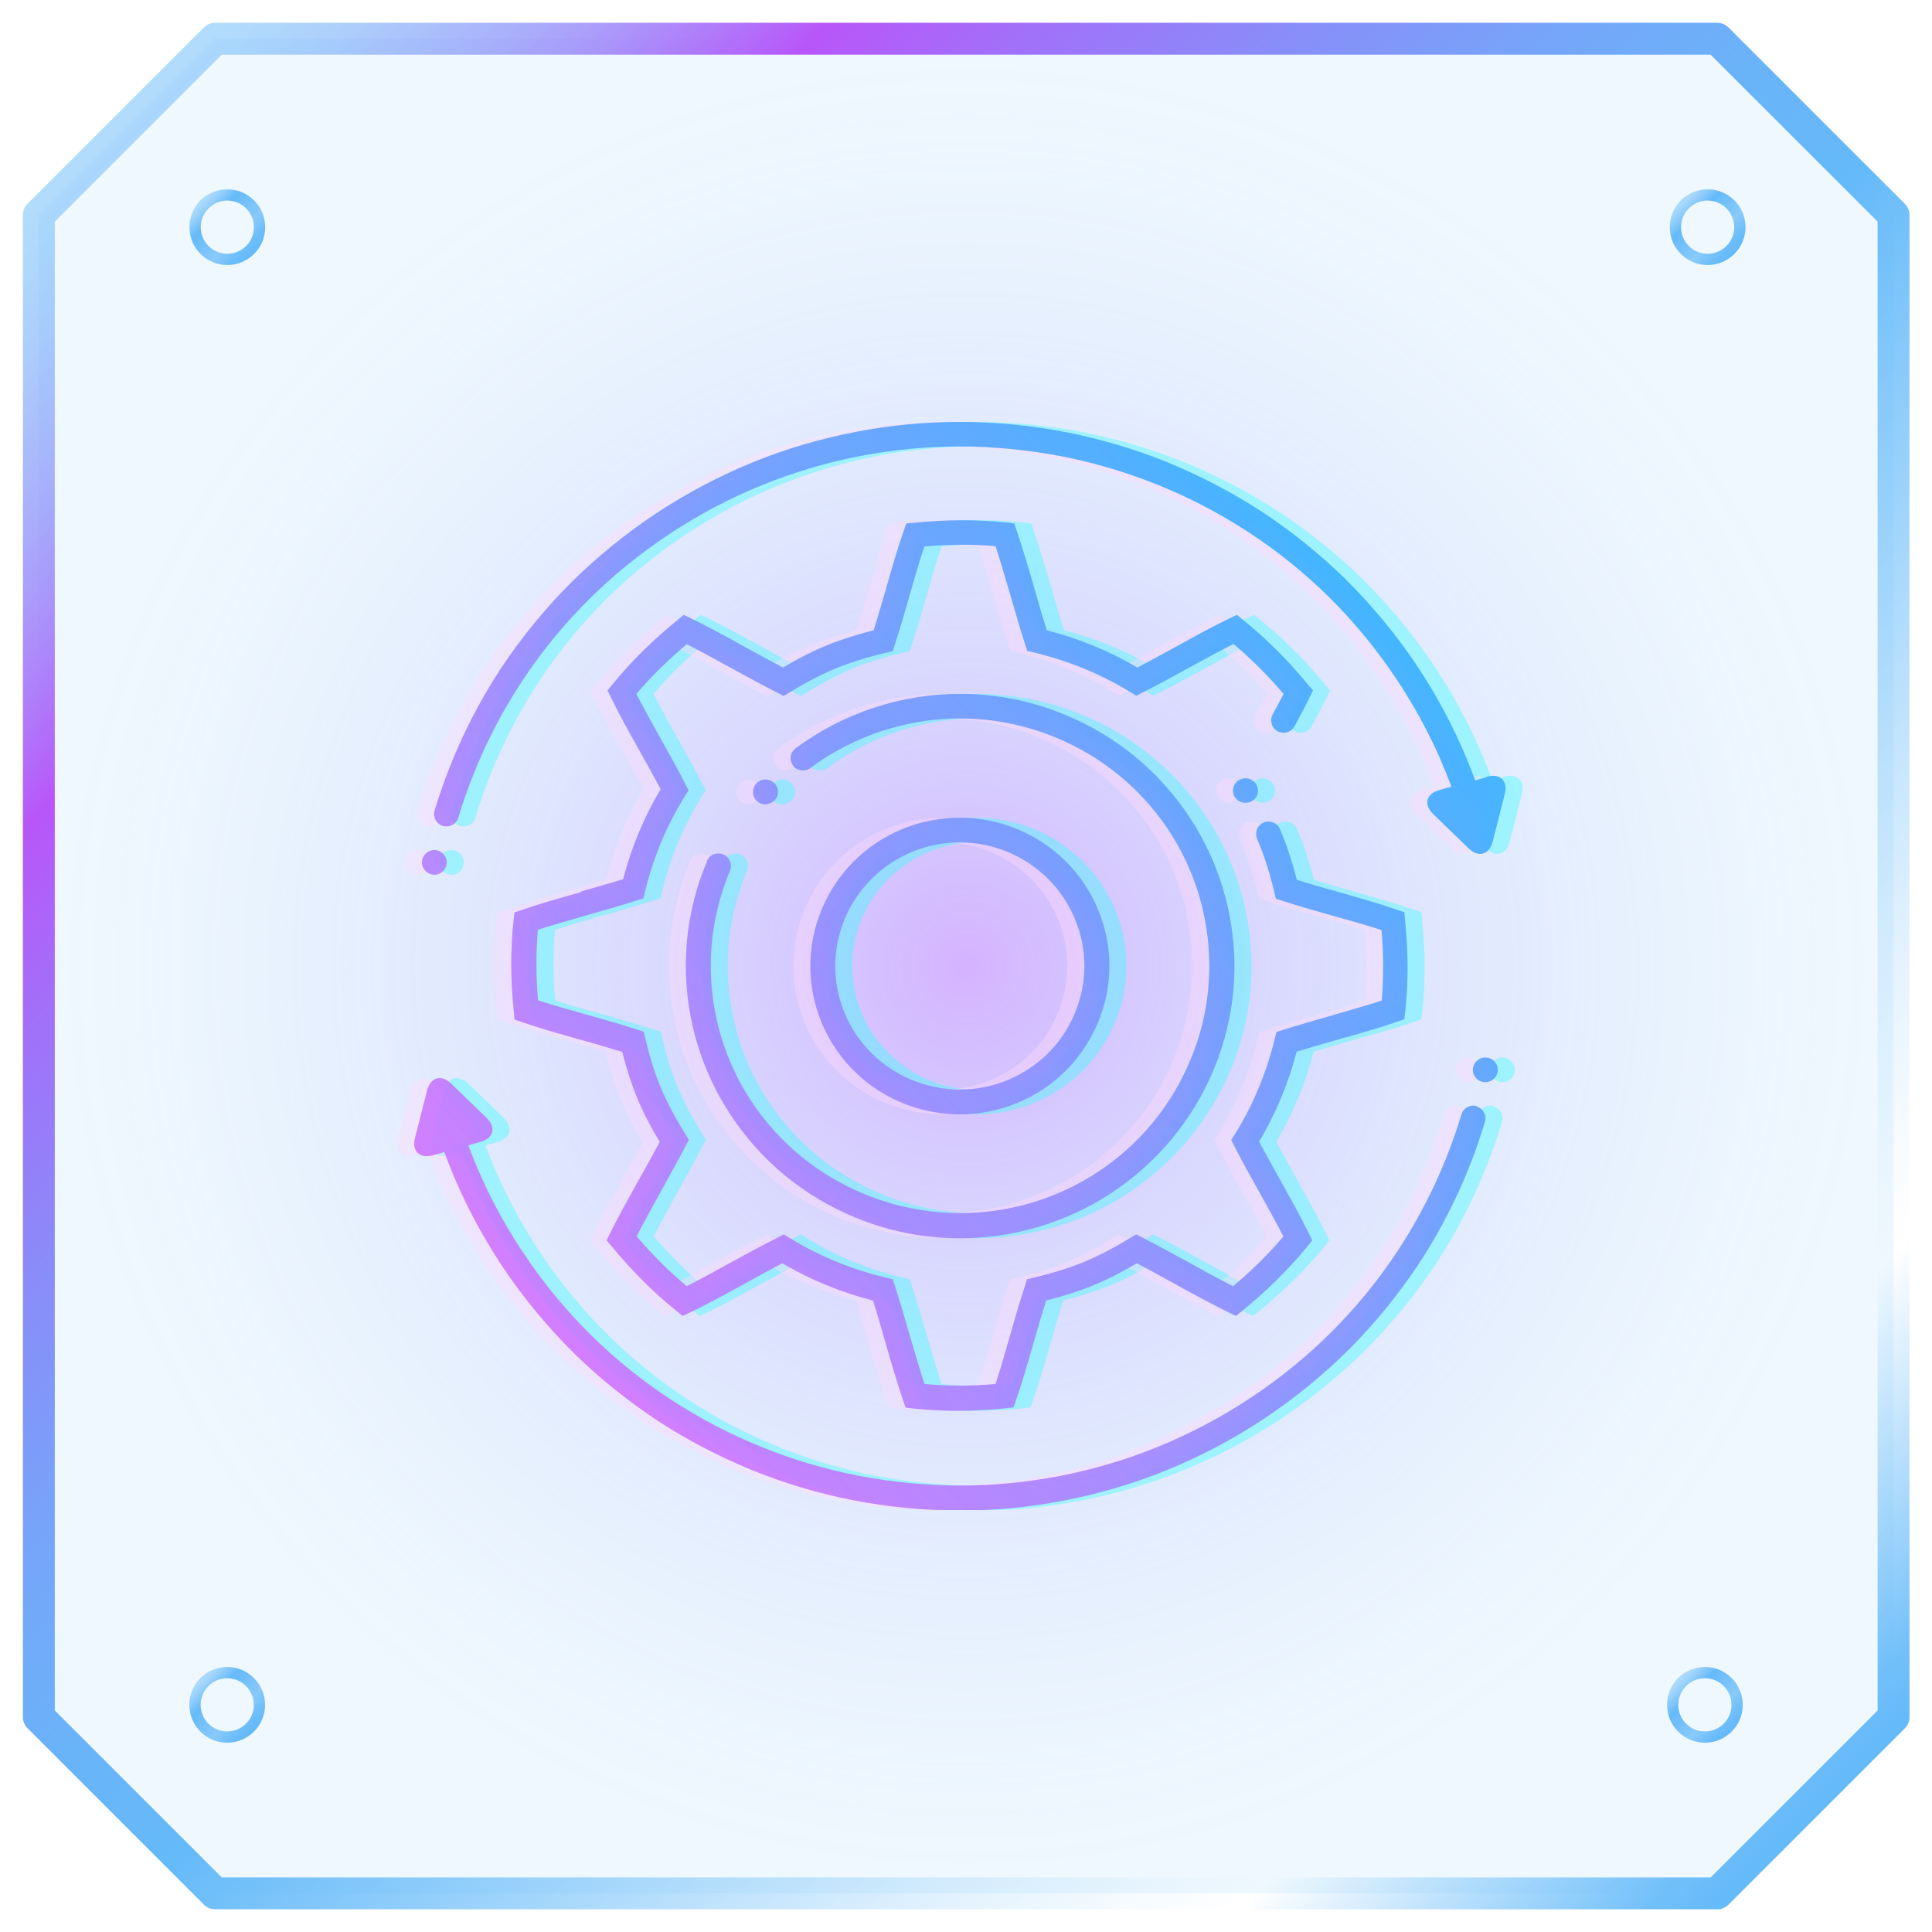
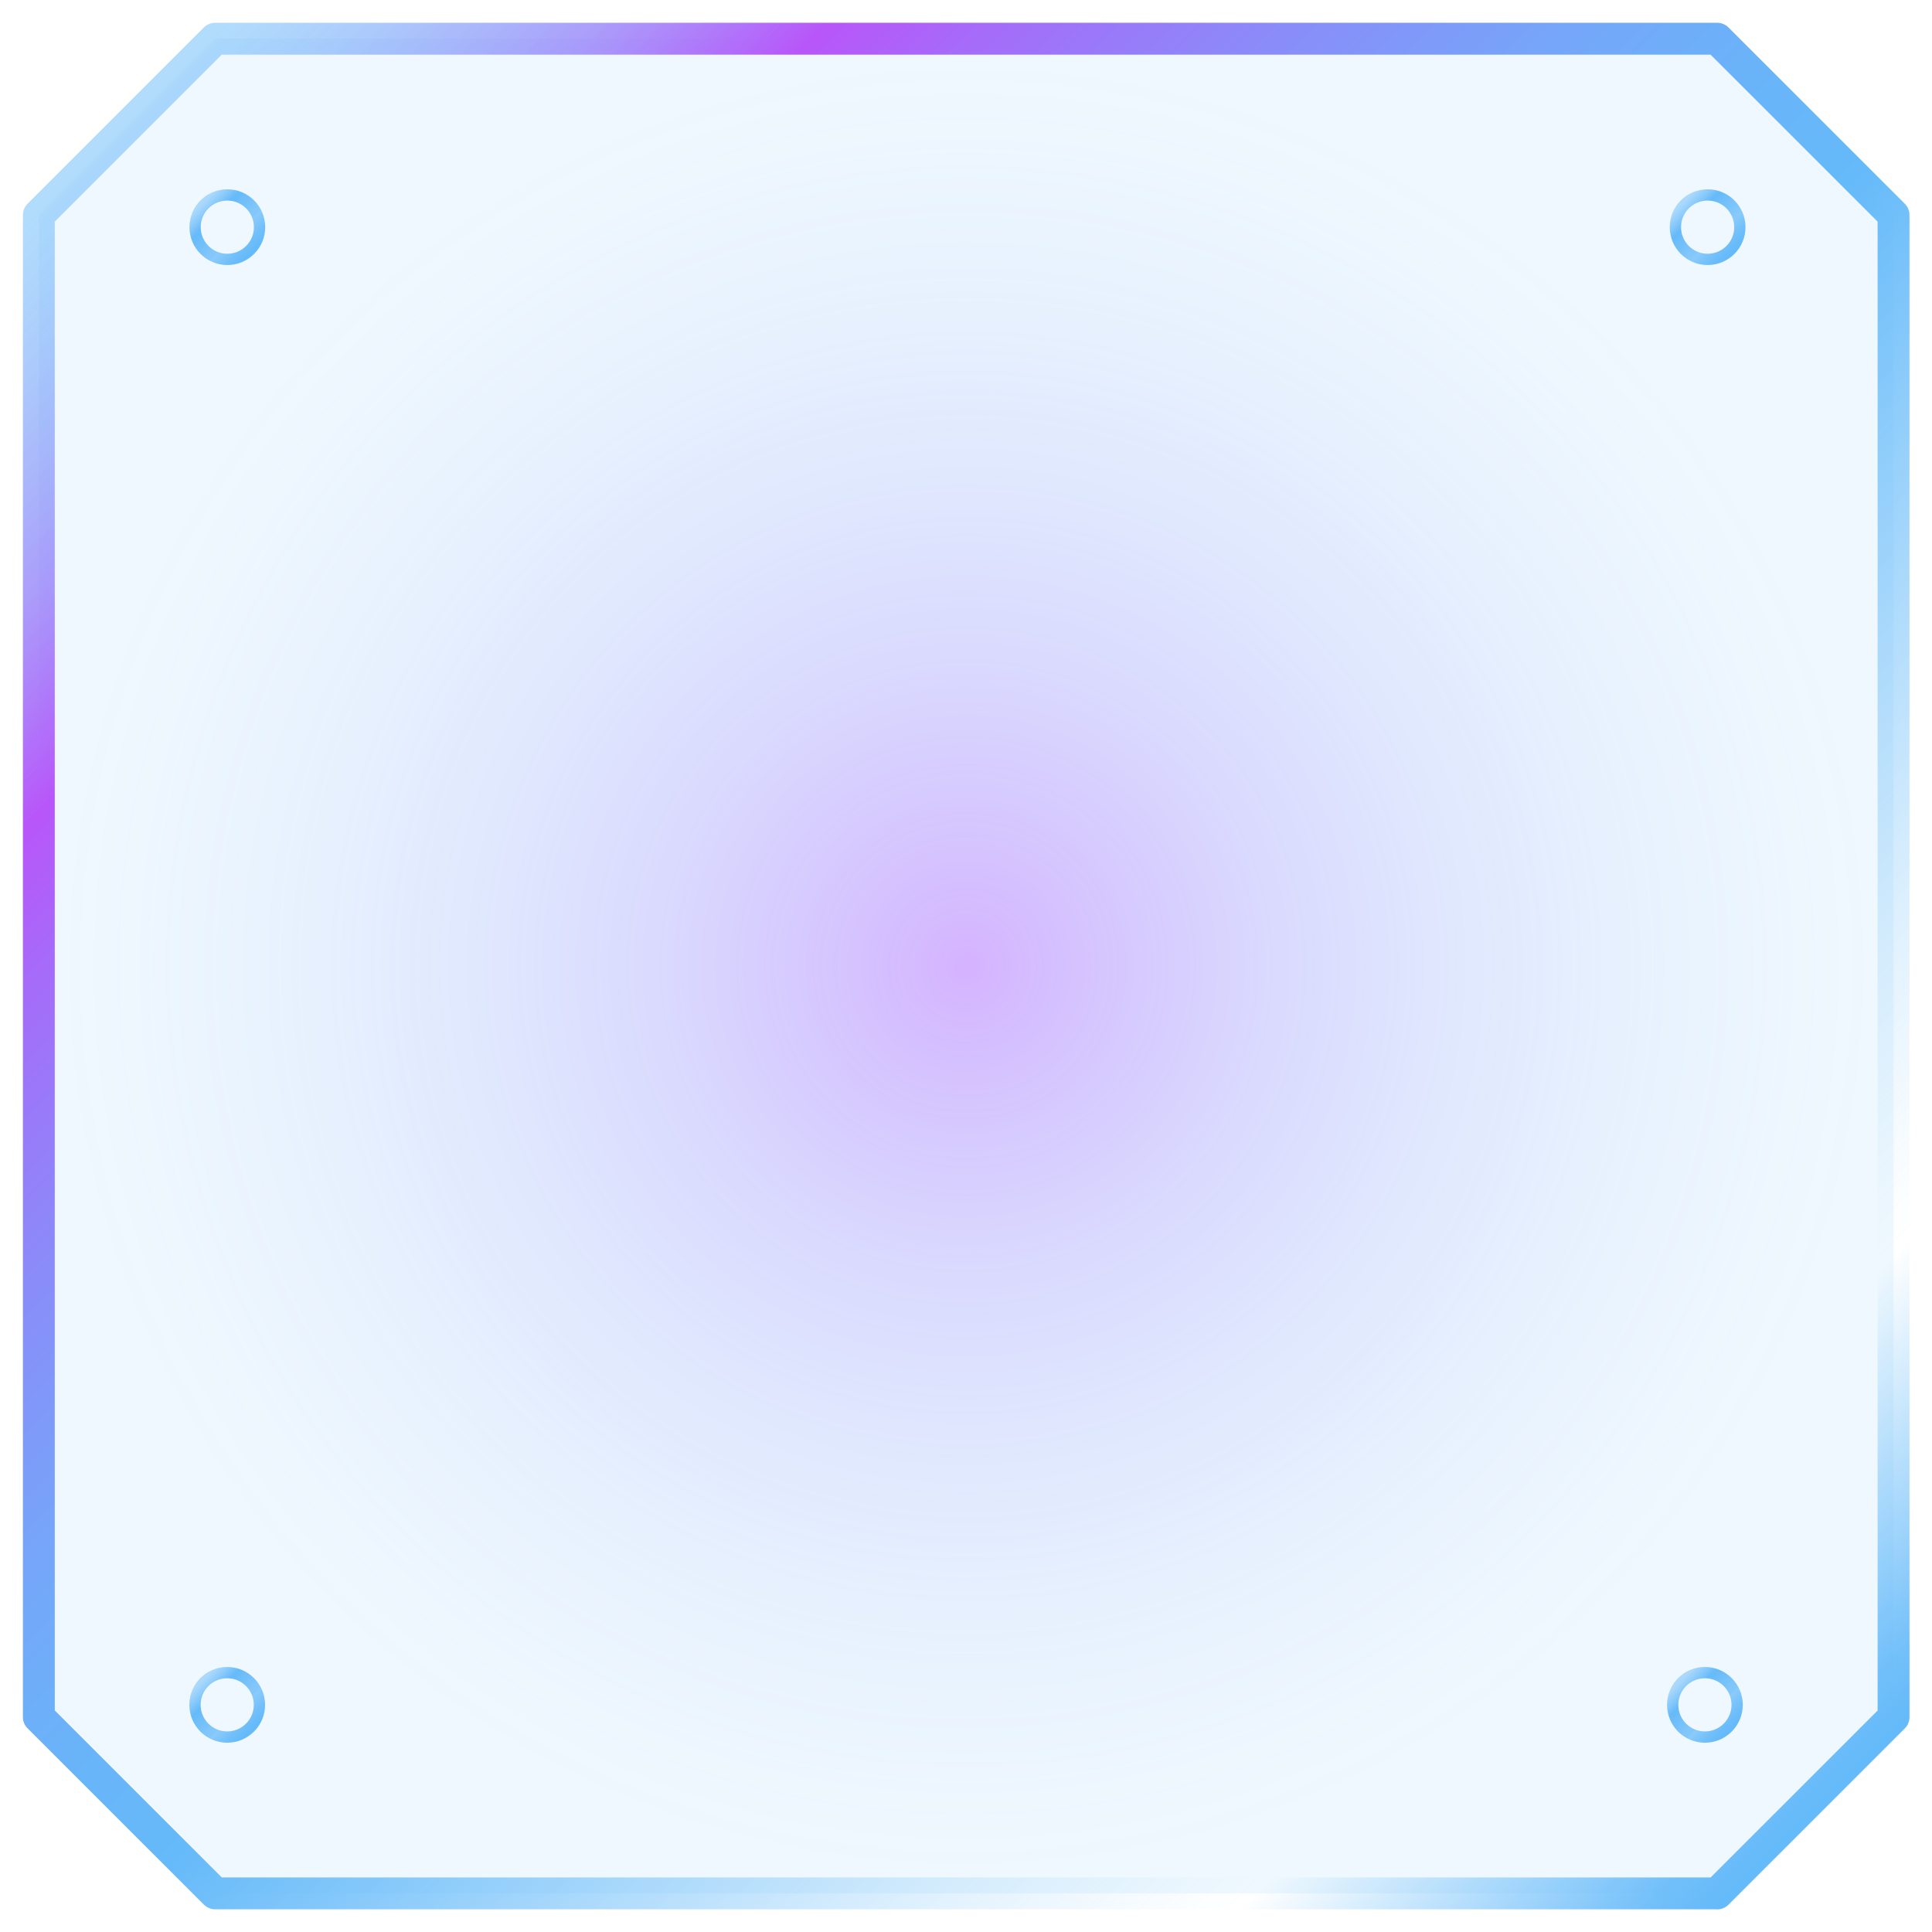
<svg xmlns="http://www.w3.org/2000/svg" width="50" height="50" viewBox="0 0 50 50" fill="none">
  <path style="mix-blend-mode:screen" opacity="0.5" d="M44.439 49H5.568C3.785 47.217 2.788 46.219 1.005 44.437V5.565C2.788 3.782 3.785 2.785 5.568 1.002H44.441C46.224 2.785 47.222 3.782 49.005 5.565V44.439C47.222 46.221 46.224 47.219 44.441 49.002L44.439 49Z" fill="url(#paint0_radial_1659_11461)" />
  <path d="M44.439 49H5.568C3.785 47.217 2.788 46.219 1.005 44.437V5.565C2.788 3.782 3.785 2.785 5.568 1.002H44.441C46.224 2.785 47.222 3.782 49.005 5.565V44.439C47.222 46.221 46.224 47.219 44.441 49.002L44.439 49Z" stroke="url(#paint1_linear_1659_11461)" stroke-width="0.825" stroke-linecap="round" stroke-linejoin="round" />
  <path d="M5.883 6.713C6.343 6.713 6.717 6.34 6.717 5.879C6.717 5.418 6.343 5.045 5.883 5.045C5.422 5.045 5.049 5.418 5.049 5.879C5.049 6.34 5.422 6.713 5.883 6.713Z" stroke="url(#paint2_linear_1659_11461)" stroke-width="0.292" stroke-linecap="round" stroke-linejoin="round" />
  <path d="M44.193 6.713C44.654 6.713 45.027 6.34 45.027 5.879C45.027 5.418 44.654 5.045 44.193 5.045C43.732 5.045 43.359 5.418 43.359 5.879C43.359 6.34 43.732 6.713 44.193 6.713Z" stroke="url(#paint3_linear_1659_11461)" stroke-width="0.292" stroke-linecap="round" stroke-linejoin="round" />
  <path d="M5.88 44.955C6.34 44.955 6.714 44.582 6.714 44.121C6.714 43.661 6.34 43.287 5.88 43.287C5.419 43.287 5.046 43.661 5.046 44.121C5.046 44.582 5.419 44.955 5.88 44.955Z" stroke="url(#paint4_linear_1659_11461)" stroke-width="0.292" stroke-linecap="round" stroke-linejoin="round" />
  <path d="M44.123 44.955C44.584 44.955 44.957 44.582 44.957 44.121C44.957 43.661 44.584 43.287 44.123 43.287C43.662 43.287 43.289 43.661 43.289 44.121C43.289 44.582 43.662 44.955 44.123 44.955Z" stroke="url(#paint5_linear_1659_11461)" stroke-width="0.292" stroke-linecap="round" stroke-linejoin="round" />
  <g clip-path="url(#clip0_1659_11461)">
    <g opacity="0.4">
      <path d="M20.253 20.819C20.175 20.819 20.097 20.789 20.036 20.735C19.97 20.676 19.934 20.598 19.928 20.514C19.928 20.43 19.952 20.346 20.012 20.281C20.073 20.215 20.163 20.173 20.253 20.173C20.332 20.173 20.41 20.203 20.471 20.257C20.603 20.376 20.615 20.58 20.495 20.706C20.434 20.771 20.344 20.813 20.253 20.813V20.819ZM19.331 22.537C19.367 22.453 19.367 22.363 19.331 22.286C19.3 22.208 19.234 22.142 19.156 22.112C19.113 22.094 19.071 22.088 19.029 22.088C18.896 22.088 18.782 22.166 18.733 22.286C18.733 22.286 18.733 22.292 18.733 22.298V22.31C18.547 22.741 18.414 23.189 18.323 23.65C18.233 24.093 18.191 24.548 18.191 25.003C18.191 25.685 18.293 26.367 18.492 27.026C18.691 27.678 18.981 28.301 19.361 28.869C20.145 30.054 21.255 30.964 22.576 31.509C23.444 31.868 24.355 32.047 25.29 32.047C25.977 32.047 26.665 31.946 27.328 31.748C27.986 31.551 28.613 31.263 29.186 30.886C30.374 30.108 31.297 29.007 31.846 27.696C32.027 27.265 32.166 26.81 32.256 26.356C32.347 25.913 32.389 25.458 32.389 25.003C32.389 24.321 32.286 23.638 32.087 22.98C31.888 22.328 31.599 21.705 31.219 21.137C30.435 19.951 29.325 19.042 28.004 18.497C27.135 18.138 26.225 17.958 25.29 17.958C24.524 17.958 23.77 18.078 23.04 18.323C22.316 18.563 21.641 18.916 21.032 19.365C20.965 19.419 20.917 19.491 20.905 19.574C20.893 19.658 20.917 19.742 20.965 19.814C21.026 19.898 21.122 19.939 21.224 19.939C21.297 19.939 21.363 19.916 21.418 19.874C22.527 19.048 23.902 18.593 25.29 18.593C26.134 18.593 26.966 18.76 27.757 19.084C30.175 20.077 31.737 22.399 31.737 24.997C31.737 25.835 31.575 26.661 31.243 27.445C30.242 29.845 27.901 31.395 25.284 31.395C24.439 31.395 23.607 31.227 22.817 30.904C20.398 29.911 18.836 27.588 18.836 24.991C18.836 24.153 19.005 23.327 19.331 22.543V22.531V22.537ZM21.707 26.469C20.893 24.512 21.828 22.262 23.8 21.454C25.772 20.646 28.04 21.573 28.854 23.531C29.252 24.476 29.252 25.524 28.854 26.469C28.456 27.415 27.714 28.157 26.761 28.546C26.279 28.744 25.778 28.839 25.284 28.839C23.764 28.839 22.322 27.948 21.707 26.469ZM22.304 26.224C22.986 27.852 24.874 28.63 26.514 27.954C27.31 27.624 27.931 27.014 28.257 26.224C28.589 25.434 28.589 24.566 28.257 23.776C27.745 22.543 26.538 21.801 25.278 21.801C24.867 21.801 24.451 21.879 24.047 22.046C22.407 22.723 21.623 24.596 22.304 26.224ZM32.401 20.628C32.461 20.724 32.564 20.777 32.678 20.777C32.739 20.777 32.799 20.759 32.847 20.73C32.92 20.682 32.974 20.616 32.992 20.532C33.01 20.448 32.992 20.364 32.95 20.293C32.889 20.197 32.787 20.143 32.672 20.143C32.612 20.143 32.552 20.161 32.503 20.191C32.431 20.233 32.377 20.305 32.359 20.388C32.34 20.466 32.353 20.544 32.389 20.616L32.395 20.628H32.401ZM15.458 23.094C14.946 23.237 14.415 23.387 13.95 23.549L13.758 23.614L13.733 23.818C13.691 24.195 13.673 24.578 13.673 24.967C13.673 25.356 13.697 25.775 13.739 26.182L13.758 26.386L13.95 26.451C14.415 26.613 14.946 26.762 15.458 26.906C15.826 27.008 16.2 27.116 16.544 27.223C16.659 27.666 16.785 28.061 16.936 28.426C17.087 28.791 17.28 29.163 17.515 29.552C17.346 29.869 17.159 30.21 16.972 30.539C16.713 31 16.448 31.479 16.23 31.916L16.14 32.101L16.273 32.257C16.785 32.879 17.352 33.448 17.956 33.933L18.112 34.058L18.299 33.969C18.746 33.753 19.228 33.49 19.692 33.233C20.024 33.047 20.368 32.861 20.688 32.694C21.424 33.125 22.214 33.448 23.034 33.657C23.142 33.999 23.251 34.37 23.354 34.735C23.498 35.243 23.655 35.77 23.812 36.237L23.878 36.428L24.083 36.453C24.463 36.494 24.849 36.512 25.241 36.512C25.634 36.512 26.056 36.488 26.466 36.447L26.671 36.422L26.737 36.231C26.9 35.77 27.051 35.243 27.196 34.735C27.298 34.376 27.407 33.999 27.515 33.657C27.962 33.544 28.36 33.418 28.728 33.268C29.096 33.119 29.47 32.927 29.862 32.694C30.181 32.861 30.525 33.047 30.857 33.233C31.321 33.49 31.804 33.753 32.244 33.969L32.431 34.058L32.588 33.927C33.215 33.418 33.788 32.855 34.277 32.257L34.403 32.101L34.313 31.916C34.096 31.473 33.83 31 33.571 30.533C33.384 30.204 33.197 29.863 33.028 29.546C33.462 28.815 33.788 28.031 33.999 27.217C34.343 27.11 34.723 27.002 35.085 26.9C35.597 26.757 36.128 26.607 36.593 26.445L36.786 26.38L36.81 26.176C36.852 25.799 36.87 25.41 36.87 25.027C36.87 24.644 36.846 24.219 36.804 23.812L36.786 23.608L36.593 23.543C36.128 23.381 35.597 23.231 35.091 23.088C34.723 22.986 34.349 22.878 34.005 22.77C33.891 22.328 33.764 21.933 33.613 21.567C33.595 21.526 33.577 21.49 33.565 21.454C33.517 21.334 33.396 21.262 33.269 21.262C33.227 21.262 33.185 21.268 33.143 21.286C33.064 21.322 33.004 21.382 32.974 21.46C32.944 21.538 32.944 21.627 32.974 21.705C32.992 21.741 33.004 21.777 33.016 21.807C33.173 22.184 33.306 22.603 33.42 23.088L33.462 23.261L33.637 23.315C34.047 23.447 34.5 23.578 34.934 23.698C35.362 23.818 35.803 23.944 36.195 24.069C36.225 24.386 36.237 24.704 36.237 25.015C36.237 25.308 36.225 25.601 36.201 25.895C35.809 26.02 35.368 26.146 34.94 26.272C34.506 26.397 34.053 26.523 33.643 26.655L33.474 26.709L33.432 26.882C33.221 27.756 32.877 28.588 32.401 29.354L32.304 29.504L32.389 29.665C32.582 30.048 32.811 30.455 33.028 30.844C33.245 31.233 33.468 31.634 33.655 32C33.269 32.454 32.829 32.891 32.353 33.286C31.985 33.101 31.581 32.879 31.195 32.664C30.797 32.448 30.386 32.221 30.006 32.029L29.843 31.946L29.687 32.041C29.265 32.299 28.872 32.502 28.486 32.664C28.1 32.819 27.678 32.951 27.196 33.065L27.021 33.107L26.966 33.28C26.834 33.687 26.701 34.136 26.581 34.567C26.46 34.992 26.333 35.429 26.206 35.818C25.585 35.872 24.964 35.872 24.367 35.818C24.24 35.429 24.114 34.992 23.987 34.561C23.86 34.13 23.734 33.681 23.601 33.274L23.547 33.107L23.372 33.065C22.491 32.855 21.653 32.514 20.881 32.041L20.73 31.946L20.567 32.029C20.181 32.221 19.771 32.448 19.373 32.664C18.981 32.879 18.583 33.101 18.215 33.286C17.756 32.903 17.316 32.466 16.918 31.994C17.105 31.628 17.328 31.233 17.539 30.844C17.756 30.449 17.986 30.042 18.185 29.659L18.269 29.498L18.173 29.342C17.913 28.923 17.708 28.534 17.545 28.151C17.383 27.768 17.256 27.349 17.141 26.87L17.099 26.697L16.924 26.643C16.514 26.511 16.062 26.38 15.627 26.26C15.199 26.14 14.759 26.014 14.367 25.889C14.337 25.572 14.325 25.254 14.325 24.943C14.325 24.65 14.337 24.351 14.361 24.063C14.753 23.938 15.193 23.812 15.627 23.686C16.062 23.561 16.514 23.435 16.924 23.303L17.093 23.249L17.135 23.076C17.346 22.202 17.69 21.37 18.167 20.604L18.263 20.454L18.179 20.293C17.986 19.91 17.756 19.503 17.539 19.114C17.322 18.724 17.099 18.323 16.912 17.958C17.298 17.504 17.738 17.073 18.215 16.672C18.583 16.857 18.981 17.079 19.373 17.294C19.771 17.509 20.181 17.737 20.561 17.928L20.724 18.012L20.881 17.916C21.303 17.659 21.695 17.456 22.081 17.294C22.467 17.139 22.889 17.007 23.372 16.893L23.547 16.851L23.601 16.678C23.734 16.271 23.866 15.822 23.987 15.391C24.108 14.966 24.234 14.529 24.367 14.14C24.687 14.116 25.006 14.098 25.32 14.098C25.615 14.098 25.917 14.11 26.206 14.134C26.333 14.523 26.46 14.966 26.587 15.391C26.713 15.822 26.84 16.271 26.973 16.678L27.027 16.845L27.202 16.887C28.082 17.097 28.921 17.438 29.693 17.91L29.849 18.006L30.012 17.922C30.398 17.731 30.808 17.504 31.201 17.288C31.593 17.073 31.997 16.851 32.365 16.666C32.763 17.001 33.149 17.378 33.505 17.779C33.559 17.839 33.607 17.899 33.661 17.958C33.583 18.114 33.486 18.288 33.378 18.491C33.336 18.569 33.33 18.653 33.354 18.736C33.378 18.82 33.432 18.886 33.511 18.928C33.559 18.952 33.613 18.964 33.661 18.964C33.782 18.964 33.891 18.898 33.945 18.796C34.102 18.503 34.228 18.27 34.331 18.054L34.421 17.869L34.289 17.713C34.192 17.593 34.09 17.474 33.987 17.36C33.559 16.875 33.094 16.432 32.612 16.043L32.455 15.912L32.268 16.001C31.822 16.217 31.339 16.48 30.875 16.738C30.543 16.917 30.199 17.108 29.88 17.276C29.144 16.845 28.354 16.522 27.534 16.312C27.425 15.971 27.316 15.6 27.214 15.235C27.069 14.726 26.912 14.2 26.755 13.739L26.689 13.547L26.484 13.523C26.104 13.482 25.718 13.464 25.326 13.464C24.934 13.464 24.512 13.488 24.102 13.529L23.896 13.547L23.83 13.739C23.667 14.2 23.517 14.726 23.372 15.235C23.269 15.594 23.161 15.971 23.052 16.312C22.606 16.426 22.208 16.552 21.84 16.701C21.472 16.851 21.098 17.043 20.706 17.276C20.386 17.108 20.042 16.923 19.711 16.738C19.246 16.48 18.764 16.217 18.323 16.001L18.136 15.912L17.98 16.043C17.352 16.552 16.779 17.114 16.291 17.713L16.164 17.869L16.255 18.054C16.472 18.497 16.737 18.976 16.996 19.437C17.183 19.766 17.37 20.107 17.539 20.424C17.105 21.154 16.779 21.939 16.568 22.753C16.224 22.86 15.844 22.968 15.482 23.07L15.458 23.094ZM11.616 22.633C11.616 22.633 11.659 22.639 11.683 22.639C11.834 22.639 11.966 22.531 11.996 22.381C12.014 22.298 11.996 22.214 11.948 22.142C11.9 22.07 11.828 22.022 11.743 22.004C11.725 22.004 11.701 21.998 11.683 21.998C11.532 21.998 11.399 22.106 11.369 22.256C11.351 22.34 11.369 22.423 11.417 22.495C11.466 22.567 11.538 22.615 11.622 22.633H11.616ZM38.915 20.113L38.619 20.197C38.233 19.137 37.715 18.126 37.081 17.18C36.544 16.384 35.929 15.648 35.254 14.978C34.59 14.331 33.861 13.745 33.089 13.236C32.322 12.739 31.508 12.315 30.664 11.967C29.825 11.626 28.945 11.369 28.058 11.189C27.141 11.01 26.206 10.92 25.278 10.92C24.349 10.92 23.492 11.004 22.618 11.171C21.707 11.345 20.802 11.608 19.946 11.955C19.065 12.315 18.209 12.763 17.407 13.296C16.604 13.829 15.863 14.439 15.187 15.11C14.536 15.768 13.944 16.492 13.432 17.258C12.672 18.407 12.087 19.658 11.689 20.981C11.64 21.148 11.737 21.328 11.906 21.376C11.936 21.382 11.966 21.388 11.996 21.388C12.135 21.388 12.268 21.292 12.304 21.16C12.684 19.898 13.245 18.701 13.969 17.605C14.964 16.103 16.242 14.828 17.762 13.823C19.282 12.817 20.959 12.135 22.738 11.794C23.571 11.638 24.427 11.554 25.278 11.554C26.128 11.554 27.057 11.644 27.931 11.812C29.657 12.153 31.273 12.811 32.739 13.763C34.252 14.75 35.537 16.019 36.55 17.527C37.148 18.413 37.636 19.365 38.004 20.358L37.691 20.448C37.347 20.544 37.28 20.825 37.534 21.071L38.45 21.956C38.704 22.202 38.981 22.124 39.072 21.783L39.385 20.55C39.476 20.209 39.265 20.005 38.921 20.101L38.915 20.113ZM38.661 28.624C38.661 28.624 38.601 28.612 38.571 28.612C38.432 28.612 38.3 28.708 38.264 28.839C37.883 30.102 37.323 31.299 36.599 32.395C35.604 33.897 34.325 35.172 32.805 36.177C31.285 37.183 29.608 37.865 27.829 38.206C26.997 38.362 26.14 38.446 25.29 38.446C24.439 38.446 23.511 38.356 22.636 38.188C20.911 37.847 19.294 37.189 17.829 36.237C16.315 35.249 15.03 33.981 14.017 32.472C13.42 31.587 12.931 30.635 12.563 29.641L12.877 29.552C13.221 29.456 13.287 29.174 13.034 28.929L12.117 28.043C11.864 27.798 11.586 27.876 11.496 28.217L11.182 29.45C11.092 29.791 11.303 29.994 11.646 29.899L11.942 29.815C12.328 30.874 12.847 31.886 13.48 32.831C14.017 33.627 14.632 34.364 15.308 35.034C15.971 35.68 16.701 36.267 17.473 36.776C18.233 37.272 19.053 37.697 19.898 38.044C20.736 38.386 21.617 38.649 22.503 38.823C23.42 39.002 24.355 39.092 25.284 39.092C26.213 39.092 27.069 39.008 27.944 38.84C28.854 38.667 29.759 38.404 30.616 38.056C31.502 37.697 32.353 37.248 33.155 36.716C33.957 36.183 34.699 35.573 35.374 34.902C36.026 34.244 36.617 33.52 37.13 32.754C37.889 31.605 38.475 30.354 38.873 29.031C38.921 28.863 38.824 28.684 38.656 28.636L38.661 28.624ZM38.945 27.373C38.945 27.373 38.903 27.367 38.879 27.367C38.728 27.367 38.595 27.475 38.565 27.624C38.547 27.708 38.565 27.792 38.613 27.864C38.661 27.936 38.734 27.983 38.818 28.002C38.837 28.002 38.861 28.007 38.885 28.007C39.035 28.007 39.168 27.9 39.198 27.75C39.234 27.576 39.12 27.409 38.945 27.373Z" fill="#37FFFF" />
    </g>
    <g opacity="0.4">
      <path d="M19.369 20.819C19.291 20.819 19.212 20.789 19.152 20.735C19.086 20.676 19.049 20.598 19.044 20.514C19.044 20.43 19.068 20.346 19.128 20.281C19.188 20.215 19.279 20.173 19.369 20.173C19.448 20.173 19.526 20.203 19.586 20.257C19.719 20.376 19.731 20.58 19.61 20.706C19.55 20.771 19.46 20.813 19.369 20.813V20.819ZM18.446 22.537C18.483 22.453 18.483 22.363 18.446 22.286C18.416 22.208 18.35 22.142 18.271 22.112C18.229 22.094 18.187 22.088 18.145 22.088C18.012 22.088 17.898 22.166 17.849 22.286C17.849 22.286 17.849 22.292 17.849 22.298C17.849 22.298 17.849 22.304 17.849 22.31C17.668 22.741 17.53 23.189 17.439 23.65C17.349 24.093 17.306 24.548 17.306 25.003C17.306 25.685 17.409 26.367 17.608 27.026C17.807 27.678 18.096 28.301 18.477 28.869C19.261 30.054 20.37 30.964 21.691 31.509C22.56 31.868 23.471 32.047 24.405 32.047C25.093 32.047 25.781 31.946 26.444 31.748C27.102 31.551 27.729 31.263 28.302 30.886C29.49 30.108 30.413 29.007 30.962 27.696C31.143 27.265 31.281 26.81 31.372 26.356C31.462 25.913 31.505 25.458 31.505 25.003C31.505 24.321 31.402 23.638 31.203 22.98C31.004 22.328 30.714 21.705 30.334 21.137C29.55 19.951 28.441 19.042 27.12 18.497C26.251 18.138 25.34 17.958 24.405 17.958C23.64 17.958 22.886 18.078 22.156 18.323C21.432 18.563 20.756 18.916 20.147 19.365C20.081 19.419 20.033 19.491 20.021 19.574C20.009 19.658 20.033 19.742 20.081 19.814C20.141 19.898 20.238 19.939 20.34 19.939C20.413 19.939 20.479 19.916 20.533 19.874C21.643 19.048 23.018 18.593 24.405 18.593C25.25 18.593 26.082 18.76 26.872 19.084C29.291 20.077 30.853 22.399 30.853 24.997C30.853 25.835 30.69 26.661 30.358 27.445C29.357 29.845 27.017 31.395 24.399 31.395C23.555 31.395 22.723 31.227 21.933 30.904C19.514 29.911 17.952 27.588 17.952 24.991C17.952 24.153 18.121 23.327 18.446 22.543V22.531V22.537ZM20.823 26.469C20.009 24.512 20.943 22.262 22.916 21.454C24.888 20.646 27.156 21.573 27.97 23.531C28.368 24.476 28.368 25.524 27.97 26.469C27.572 27.415 26.83 28.157 25.877 28.546C25.395 28.744 24.894 28.839 24.399 28.839C22.88 28.839 21.438 27.948 20.823 26.469ZM21.42 26.224C22.101 27.852 23.989 28.63 25.63 27.954C26.426 27.624 27.047 27.014 27.373 26.224C27.705 25.434 27.705 24.566 27.373 23.776C26.86 22.543 25.654 21.801 24.393 21.801C23.983 21.801 23.567 21.879 23.163 22.046C21.522 22.723 20.738 24.596 21.42 26.224ZM31.517 20.628C31.577 20.724 31.679 20.777 31.794 20.777C31.854 20.777 31.915 20.759 31.963 20.73C32.035 20.682 32.09 20.616 32.108 20.532C32.126 20.448 32.108 20.364 32.065 20.293C32.005 20.197 31.903 20.143 31.788 20.143C31.728 20.143 31.667 20.161 31.619 20.191C31.547 20.233 31.492 20.305 31.474 20.388C31.456 20.466 31.468 20.544 31.505 20.616L31.517 20.628ZM14.574 23.094C14.062 23.237 13.531 23.387 13.066 23.549L12.873 23.614L12.849 23.818C12.807 24.195 12.789 24.578 12.789 24.967C12.789 25.356 12.813 25.775 12.855 26.182L12.873 26.386L13.066 26.451C13.531 26.613 14.062 26.762 14.574 26.906C14.942 27.008 15.316 27.116 15.66 27.223C15.774 27.666 15.901 28.061 16.052 28.426C16.203 28.791 16.396 29.163 16.631 29.552C16.462 29.869 16.275 30.21 16.088 30.539C15.829 31 15.563 31.479 15.346 31.916L15.256 32.101L15.388 32.257C15.901 32.879 16.468 33.448 17.071 33.933L17.228 34.058L17.415 33.969C17.861 33.753 18.344 33.49 18.808 33.233C19.14 33.047 19.484 32.861 19.803 32.694C20.539 33.125 21.329 33.448 22.15 33.657C22.258 33.999 22.367 34.37 22.469 34.735C22.614 35.243 22.771 35.77 22.928 36.237L22.994 36.428L23.199 36.453C23.579 36.494 23.965 36.512 24.357 36.512C24.749 36.512 25.172 36.488 25.582 36.447L25.787 36.422L25.853 36.231C26.016 35.77 26.167 35.243 26.311 34.735C26.414 34.376 26.523 33.999 26.631 33.657C27.077 33.544 27.476 33.418 27.843 33.268C28.211 33.119 28.585 32.927 28.977 32.694C29.297 32.861 29.641 33.047 29.973 33.233C30.437 33.49 30.919 33.753 31.36 33.969L31.547 34.058L31.704 33.927C32.331 33.418 32.904 32.855 33.392 32.257L33.519 32.101L33.429 31.916C33.211 31.473 32.946 31 32.687 30.533C32.5 30.204 32.313 29.863 32.144 29.546C32.578 28.815 32.904 28.031 33.115 27.217C33.459 27.11 33.839 27.002 34.201 26.9C34.713 26.757 35.244 26.607 35.709 26.445L35.901 26.38L35.926 26.176C35.968 25.799 35.986 25.41 35.986 25.027C35.986 24.644 35.962 24.219 35.92 23.812L35.901 23.608L35.709 23.543C35.244 23.381 34.713 23.231 34.207 23.088C33.839 22.986 33.465 22.878 33.121 22.77C33.006 22.328 32.88 21.933 32.729 21.567C32.711 21.526 32.693 21.49 32.681 21.454C32.632 21.334 32.512 21.262 32.385 21.262C32.343 21.262 32.301 21.268 32.258 21.286C32.18 21.322 32.12 21.382 32.09 21.46C32.059 21.538 32.059 21.627 32.09 21.705C32.108 21.741 32.12 21.777 32.132 21.807C32.289 22.184 32.421 22.603 32.536 23.088L32.578 23.261L32.753 23.315C33.163 23.447 33.615 23.578 34.05 23.698C34.478 23.818 34.918 23.944 35.31 24.069C35.34 24.386 35.353 24.704 35.353 25.015C35.353 25.308 35.34 25.601 35.316 25.895C34.924 26.02 34.484 26.146 34.056 26.272C33.622 26.397 33.169 26.523 32.759 26.655L32.59 26.709L32.548 26.882C32.337 27.756 31.993 28.588 31.517 29.354L31.42 29.504L31.505 29.665C31.698 30.048 31.927 30.455 32.144 30.844C32.361 31.233 32.584 31.634 32.771 32C32.385 32.454 31.945 32.891 31.468 33.286C31.1 33.101 30.696 32.879 30.31 32.664C29.912 32.448 29.502 32.221 29.122 32.029L28.959 31.946L28.802 32.041C28.38 32.299 27.988 32.502 27.602 32.664C27.216 32.819 26.794 32.951 26.311 33.065L26.137 33.107L26.082 33.28C25.95 33.687 25.817 34.136 25.696 34.567C25.576 34.992 25.449 35.429 25.322 35.818C24.701 35.872 24.08 35.872 23.483 35.818C23.356 35.429 23.229 34.992 23.103 34.561C22.976 34.13 22.849 33.681 22.717 33.274L22.662 33.107L22.488 33.065C21.607 32.855 20.768 32.514 19.996 32.041L19.846 31.946L19.683 32.029C19.297 32.221 18.887 32.448 18.489 32.664C18.096 32.879 17.698 33.101 17.331 33.286C16.872 32.903 16.432 32.466 16.034 31.994C16.221 31.628 16.444 31.233 16.655 30.844C16.872 30.449 17.101 30.042 17.3 29.659L17.385 29.498L17.288 29.342C17.029 28.923 16.824 28.534 16.661 28.151C16.498 27.768 16.372 27.349 16.257 26.87L16.215 26.697L16.04 26.643C15.63 26.511 15.177 26.38 14.743 26.26C14.315 26.14 13.874 26.014 13.482 25.889C13.452 25.572 13.44 25.254 13.44 24.943C13.44 24.65 13.452 24.351 13.476 24.063C13.868 23.938 14.309 23.812 14.743 23.686C15.177 23.561 15.63 23.435 16.04 23.303L16.209 23.249L16.251 23.076C16.462 22.202 16.806 21.37 17.282 20.604L17.379 20.454L17.294 20.293C17.101 19.91 16.872 19.503 16.655 19.114C16.438 18.724 16.215 18.323 16.028 17.958C16.414 17.504 16.854 17.073 17.331 16.672C17.698 16.857 18.096 17.079 18.489 17.294C18.887 17.509 19.297 17.737 19.677 17.928L19.84 18.012L19.996 17.916C20.419 17.659 20.811 17.456 21.197 17.294C21.583 17.139 22.005 17.007 22.488 16.893L22.662 16.851L22.717 16.678C22.849 16.271 22.982 15.822 23.103 15.391C23.223 14.966 23.35 14.529 23.483 14.14C23.802 14.116 24.122 14.098 24.436 14.098C24.731 14.098 25.033 14.11 25.322 14.134C25.449 14.523 25.576 14.966 25.702 15.391C25.829 15.822 25.956 16.271 26.088 16.678L26.142 16.845L26.317 16.887C27.198 17.097 28.036 17.438 28.808 17.91L28.965 18.006L29.128 17.922C29.514 17.731 29.924 17.504 30.316 17.288C30.708 17.073 31.113 16.851 31.48 16.666C31.878 17.001 32.264 17.378 32.62 17.779C32.675 17.839 32.723 17.899 32.777 17.958C32.699 18.114 32.602 18.288 32.494 18.491C32.452 18.569 32.445 18.653 32.47 18.736C32.494 18.82 32.548 18.886 32.626 18.928C32.675 18.952 32.729 18.964 32.777 18.964C32.898 18.964 33.006 18.898 33.061 18.796C33.218 18.503 33.344 18.27 33.447 18.054L33.537 17.869L33.404 17.713C33.308 17.593 33.205 17.474 33.103 17.36C32.675 16.875 32.21 16.432 31.728 16.043L31.571 15.912L31.384 16.001C30.938 16.217 30.455 16.48 29.991 16.738C29.659 16.917 29.315 17.108 28.995 17.276C28.26 16.845 27.47 16.522 26.649 16.312C26.541 15.971 26.432 15.6 26.329 15.235C26.185 14.726 26.034 14.2 25.871 13.739L25.805 13.547L25.6 13.524C25.22 13.482 24.834 13.464 24.442 13.464C24.05 13.464 23.627 13.488 23.217 13.529L23.012 13.547L22.946 13.739C22.783 14.2 22.632 14.726 22.488 15.235C22.385 15.594 22.276 15.971 22.168 16.312C21.721 16.426 21.323 16.552 20.956 16.702C20.587 16.851 20.214 17.043 19.822 17.276C19.502 17.108 19.158 16.923 18.826 16.738C18.362 16.48 17.879 16.217 17.439 16.001L17.252 15.912L17.095 16.043C16.468 16.552 15.895 17.114 15.406 17.713L15.28 17.869L15.37 18.054C15.587 18.497 15.853 18.976 16.112 19.437C16.299 19.766 16.486 20.107 16.655 20.424C16.221 21.154 15.895 21.939 15.684 22.753C15.34 22.86 14.96 22.968 14.598 23.07L14.574 23.094ZM10.732 22.633C10.732 22.633 10.774 22.639 10.798 22.639C10.949 22.639 11.082 22.531 11.112 22.381C11.13 22.298 11.112 22.214 11.064 22.142C11.016 22.07 10.943 22.022 10.859 22.004C10.841 22.004 10.816 21.998 10.798 21.998C10.648 21.998 10.515 22.106 10.485 22.256C10.467 22.34 10.485 22.423 10.533 22.495C10.581 22.567 10.654 22.615 10.738 22.633H10.732ZM38.031 20.113L37.735 20.197C37.349 19.137 36.83 18.126 36.197 17.18C35.66 16.384 35.045 15.648 34.37 14.978C33.706 14.331 32.976 13.745 32.204 13.236C31.438 12.739 30.624 12.315 29.779 11.967C28.941 11.626 28.061 11.369 27.174 11.189C26.257 11.01 25.322 10.92 24.393 10.92C23.465 10.92 22.608 11.004 21.733 11.171C20.823 11.345 19.918 11.608 19.062 11.955C18.181 12.315 17.325 12.763 16.522 13.296C15.72 13.829 14.978 14.439 14.303 15.11C13.651 15.768 13.06 16.492 12.548 17.258C11.788 18.407 11.203 19.658 10.805 20.981C10.756 21.148 10.853 21.328 11.022 21.376C11.052 21.382 11.082 21.388 11.112 21.388C11.251 21.388 11.383 21.292 11.42 21.16C11.8 19.898 12.361 18.701 13.084 17.605C14.08 16.103 15.358 14.828 16.878 13.823C18.398 12.817 20.075 12.135 21.854 11.794C22.686 11.638 23.543 11.554 24.393 11.554C25.244 11.554 26.173 11.644 27.047 11.812C28.772 12.153 30.389 12.811 31.854 13.763C33.368 14.75 34.653 16.019 35.666 17.527C36.263 18.413 36.752 19.365 37.12 20.358L36.806 20.448C36.462 20.544 36.396 20.825 36.649 21.071L37.566 21.956C37.819 22.202 38.097 22.124 38.187 21.783L38.501 20.55C38.592 20.209 38.38 20.005 38.037 20.101L38.031 20.113ZM37.777 28.624C37.777 28.624 37.717 28.612 37.687 28.612C37.548 28.612 37.415 28.708 37.379 28.839C36.999 30.102 36.438 31.299 35.715 32.395C34.719 33.897 33.441 35.172 31.921 36.177C30.401 37.183 28.724 37.865 26.945 38.206C26.112 38.362 25.256 38.446 24.405 38.446C23.555 38.446 22.626 38.356 21.752 38.188C20.027 37.847 18.41 37.189 16.945 36.237C15.431 35.249 14.146 33.981 13.133 32.472C12.536 31.587 12.047 30.635 11.679 29.641L11.993 29.552C12.336 29.456 12.403 29.174 12.149 28.929L11.233 28.043C10.979 27.798 10.702 27.876 10.611 28.217L10.298 29.444C10.207 29.785 10.418 29.988 10.762 29.893L11.058 29.809C11.444 30.868 11.963 31.88 12.596 32.825C13.133 33.621 13.748 34.358 14.423 35.028C15.087 35.674 15.817 36.261 16.589 36.77C17.349 37.266 18.169 37.691 19.013 38.038C19.852 38.38 20.732 38.643 21.619 38.817C22.536 38.996 23.471 39.086 24.399 39.086C25.328 39.086 26.185 39.002 27.059 38.834C27.97 38.661 28.875 38.398 29.731 38.05C30.618 37.691 31.468 37.242 32.27 36.71C33.073 36.177 33.815 35.567 34.49 34.896C35.142 34.238 35.733 33.514 36.245 32.748C37.005 31.599 37.59 30.348 37.988 29.025C38.037 28.857 37.94 28.678 37.771 28.63L37.777 28.624ZM38.061 27.373C38.061 27.373 38.019 27.367 37.994 27.367C37.844 27.367 37.711 27.475 37.681 27.624C37.663 27.708 37.681 27.792 37.729 27.864C37.777 27.936 37.85 27.983 37.934 28.002C37.952 28.002 37.976 28.007 38 28.007C38.151 28.007 38.284 27.9 38.314 27.75C38.35 27.576 38.236 27.409 38.061 27.373Z" fill="#FFD9FF" />
    </g>
-     <path d="M19.812 20.819C19.733 20.819 19.655 20.789 19.594 20.735C19.528 20.676 19.492 20.598 19.486 20.514C19.486 20.43 19.51 20.346 19.57 20.281C19.631 20.215 19.721 20.173 19.812 20.173C19.89 20.173 19.968 20.203 20.029 20.257C20.161 20.376 20.173 20.58 20.053 20.706C19.992 20.771 19.902 20.813 19.812 20.813V20.819ZM18.889 22.537C18.925 22.453 18.925 22.363 18.889 22.286C18.859 22.208 18.792 22.142 18.714 22.112C18.672 22.094 18.629 22.088 18.587 22.088C18.454 22.088 18.34 22.166 18.292 22.286C18.292 22.286 18.292 22.292 18.292 22.298V22.31C18.105 22.741 17.972 23.189 17.881 23.65C17.791 24.093 17.749 24.548 17.749 25.003C17.749 25.685 17.851 26.367 18.05 27.026C18.249 27.678 18.539 28.301 18.919 28.869C19.703 30.054 20.813 30.964 22.134 31.509C23.002 31.868 23.913 32.047 24.848 32.047C25.535 32.047 26.223 31.946 26.887 31.748C27.544 31.551 28.171 31.263 28.744 30.886C29.932 30.108 30.855 29.007 31.404 27.696C31.585 27.265 31.724 26.81 31.814 26.356C31.905 25.913 31.947 25.458 31.947 25.003C31.947 24.321 31.844 23.638 31.645 22.98C31.446 22.328 31.157 21.705 30.777 21.137C29.993 19.951 28.883 19.042 27.562 18.497C26.694 18.138 25.783 17.958 24.848 17.958C24.082 17.958 23.328 18.078 22.598 18.323C21.874 18.563 21.199 18.916 20.59 19.365C20.523 19.419 20.475 19.491 20.463 19.574C20.451 19.658 20.475 19.742 20.523 19.814C20.584 19.898 20.68 19.939 20.783 19.939C20.855 19.939 20.921 19.916 20.976 19.874C22.085 19.048 23.461 18.593 24.848 18.593C25.692 18.593 26.525 18.76 27.315 19.084C29.733 20.077 31.296 22.399 31.296 24.997C31.296 25.835 31.133 26.661 30.801 27.445C29.8 29.845 27.459 31.395 24.842 31.395C23.997 31.395 23.165 31.227 22.375 30.904C19.956 29.911 18.394 27.588 18.394 24.991C18.394 24.153 18.563 23.327 18.889 22.543V22.531V22.537ZM21.265 26.469C20.451 24.512 21.386 22.262 23.358 21.454C25.33 20.646 27.598 21.573 28.413 23.531C28.811 24.476 28.811 25.524 28.413 26.469C28.014 27.415 27.273 28.157 26.32 28.546C25.837 28.744 25.336 28.839 24.842 28.839C23.322 28.839 21.88 27.948 21.265 26.469ZM21.862 26.224C22.544 27.852 24.432 28.63 26.072 27.954C26.868 27.624 27.49 27.014 27.815 26.224C28.147 25.434 28.147 24.566 27.815 23.776C27.303 22.543 26.096 21.801 24.836 21.801C24.426 21.801 24.009 21.879 23.605 22.046C21.965 22.723 21.181 24.596 21.862 26.224ZM31.959 20.628C32.019 20.724 32.122 20.777 32.236 20.777C32.297 20.777 32.357 20.759 32.405 20.73C32.478 20.682 32.532 20.616 32.55 20.532C32.568 20.448 32.55 20.364 32.508 20.293C32.447 20.197 32.345 20.143 32.23 20.143C32.17 20.143 32.11 20.161 32.062 20.191C31.989 20.233 31.935 20.305 31.917 20.388C31.899 20.466 31.911 20.544 31.947 20.616L31.959 20.628ZM15.017 23.094C14.504 23.237 13.973 23.387 13.509 23.549L13.316 23.614L13.291 23.818C13.249 24.195 13.231 24.578 13.231 24.967C13.231 25.356 13.255 25.775 13.298 26.182L13.316 26.386L13.509 26.451C13.973 26.613 14.504 26.762 15.017 26.906C15.384 27.008 15.758 27.116 16.102 27.223C16.217 27.666 16.343 28.061 16.494 28.426C16.645 28.791 16.838 29.163 17.073 29.552C16.904 29.869 16.717 30.21 16.53 30.539C16.271 31 16.006 31.479 15.789 31.916L15.698 32.101L15.831 32.257C16.343 32.879 16.91 33.448 17.514 33.933L17.67 34.058L17.857 33.969C18.304 33.753 18.786 33.49 19.251 33.233C19.582 33.047 19.926 32.861 20.246 32.694C20.982 33.125 21.772 33.448 22.592 33.657C22.701 33.999 22.809 34.37 22.912 34.735C23.056 35.243 23.213 35.77 23.37 36.237L23.436 36.428L23.642 36.453C24.021 36.494 24.407 36.512 24.8 36.512C25.192 36.512 25.614 36.488 26.024 36.447L26.229 36.422L26.295 36.231C26.458 35.77 26.609 35.243 26.754 34.735C26.856 34.376 26.965 33.999 27.073 33.657C27.52 33.544 27.918 33.418 28.286 33.268C28.654 33.119 29.028 32.927 29.42 32.694C29.739 32.861 30.083 33.047 30.415 33.233C30.879 33.49 31.362 33.753 31.802 33.969L31.989 34.058L32.146 33.927C32.773 33.418 33.346 32.855 33.835 32.257L33.961 32.101L33.871 31.916C33.654 31.473 33.388 31 33.129 30.533C32.942 30.204 32.755 29.863 32.586 29.546C33.02 28.815 33.346 28.031 33.557 27.217C33.901 27.11 34.281 27.002 34.643 26.9C35.156 26.757 35.686 26.607 36.151 26.445L36.344 26.38L36.368 26.176C36.41 25.799 36.428 25.41 36.428 25.027C36.428 24.644 36.404 24.219 36.362 23.812L36.344 23.608L36.151 23.543C35.686 23.381 35.156 23.231 34.649 23.088C34.281 22.986 33.907 22.878 33.563 22.77C33.449 22.328 33.322 21.933 33.171 21.567C33.153 21.526 33.135 21.49 33.123 21.454C33.075 21.334 32.954 21.262 32.828 21.262C32.785 21.262 32.743 21.268 32.701 21.286C32.622 21.322 32.562 21.382 32.532 21.46C32.502 21.538 32.502 21.627 32.532 21.705C32.55 21.741 32.562 21.777 32.574 21.807C32.731 22.184 32.864 22.603 32.978 23.088L33.02 23.261L33.195 23.315C33.606 23.447 34.058 23.578 34.492 23.698C34.92 23.818 35.361 23.944 35.753 24.069C35.783 24.386 35.795 24.704 35.795 25.015C35.795 25.308 35.783 25.601 35.759 25.895C35.367 26.02 34.926 26.146 34.498 26.272C34.064 26.397 33.612 26.523 33.202 26.655L33.033 26.709L32.99 26.882C32.779 27.756 32.435 28.588 31.959 29.354L31.863 29.504L31.947 29.665C32.14 30.048 32.369 30.455 32.586 30.844C32.803 31.233 33.026 31.634 33.214 32C32.828 32.454 32.387 32.891 31.911 33.286C31.543 33.101 31.139 32.879 30.753 32.664C30.355 32.448 29.945 32.221 29.564 32.029L29.402 31.946L29.245 32.041C28.823 32.299 28.43 32.502 28.044 32.664C27.659 32.819 27.236 32.951 26.754 33.065L26.579 33.107L26.525 33.28C26.392 33.687 26.259 34.136 26.139 34.567C26.018 34.992 25.891 35.429 25.765 35.818C25.143 35.872 24.522 35.872 23.925 35.818C23.798 35.429 23.672 34.992 23.545 34.561C23.418 34.13 23.292 33.681 23.159 33.274L23.105 33.107L22.93 33.065C22.049 32.855 21.211 32.514 20.439 32.041L20.288 31.946L20.125 32.029C19.739 32.221 19.329 32.448 18.931 32.664C18.539 32.879 18.141 33.101 17.773 33.286C17.314 32.903 16.874 32.466 16.476 31.994C16.663 31.628 16.886 31.233 17.097 30.844C17.314 30.449 17.544 30.042 17.743 29.659L17.827 29.498L17.731 29.342C17.471 28.923 17.266 28.534 17.103 28.151C16.941 27.768 16.814 27.349 16.699 26.87L16.657 26.697L16.482 26.643C16.072 26.511 15.62 26.38 15.185 26.26C14.757 26.14 14.317 26.014 13.925 25.889C13.895 25.572 13.883 25.254 13.883 24.943C13.883 24.65 13.895 24.351 13.919 24.063C14.311 23.938 14.751 23.812 15.185 23.686C15.62 23.561 16.072 23.435 16.482 23.303L16.651 23.249L16.693 23.076C16.904 22.202 17.248 21.37 17.725 20.604L17.821 20.454L17.737 20.293C17.544 19.91 17.314 19.503 17.097 19.114C16.88 18.724 16.657 18.323 16.47 17.958C16.856 17.504 17.296 17.073 17.773 16.672C18.141 16.857 18.539 17.079 18.931 17.294C19.329 17.509 19.739 17.737 20.119 17.928L20.282 18.012L20.439 17.916C20.861 17.659 21.253 17.456 21.639 17.294C22.025 17.139 22.447 17.007 22.93 16.893L23.105 16.851L23.159 16.678C23.292 16.271 23.424 15.822 23.545 15.391C23.666 14.966 23.792 14.529 23.925 14.14C24.245 14.116 24.564 14.098 24.878 14.098C25.174 14.098 25.475 14.11 25.765 14.134C25.891 14.523 26.018 14.966 26.145 15.391C26.271 15.822 26.398 16.271 26.531 16.678L26.585 16.845L26.76 16.887C27.64 17.097 28.479 17.438 29.251 17.91L29.408 18.006L29.57 17.922C29.956 17.731 30.367 17.504 30.759 17.288C31.151 17.073 31.555 16.851 31.923 16.666C32.321 17.001 32.707 17.378 33.063 17.779C33.117 17.839 33.165 17.899 33.219 17.958C33.141 18.114 33.045 18.288 32.936 18.491C32.894 18.569 32.888 18.653 32.912 18.736C32.936 18.82 32.99 18.886 33.069 18.928C33.117 18.952 33.171 18.964 33.219 18.964C33.34 18.964 33.449 18.898 33.503 18.796C33.66 18.503 33.786 18.27 33.889 18.054L33.98 17.869L33.847 17.713C33.75 17.593 33.648 17.474 33.545 17.36C33.117 16.875 32.653 16.432 32.17 16.043L32.013 15.912L31.826 16.001C31.38 16.217 30.897 16.48 30.433 16.738C30.101 16.917 29.758 17.108 29.438 17.276C28.702 16.845 27.912 16.522 27.092 16.312C26.983 15.971 26.874 15.6 26.772 15.235C26.627 14.726 26.47 14.2 26.314 13.739L26.247 13.547L26.042 13.523C25.662 13.482 25.276 13.464 24.884 13.464C24.492 13.464 24.07 13.488 23.66 13.529L23.455 13.547L23.388 13.739C23.225 14.2 23.075 14.726 22.93 15.235C22.827 15.594 22.719 15.971 22.61 16.312C22.164 16.426 21.766 16.552 21.398 16.701C21.03 16.851 20.656 17.043 20.264 17.276C19.944 17.108 19.601 16.923 19.269 16.738C18.804 16.48 18.322 16.217 17.881 16.001L17.695 15.912L17.538 16.043C16.91 16.552 16.337 17.114 15.849 17.713L15.722 17.869L15.813 18.054C16.03 18.497 16.295 18.976 16.555 19.437C16.741 19.766 16.928 20.107 17.097 20.424C16.663 21.154 16.337 21.939 16.126 22.753C15.783 22.86 15.402 22.968 15.041 23.07L15.017 23.094ZM11.175 22.633C11.175 22.633 11.217 22.639 11.241 22.639C11.392 22.639 11.524 22.531 11.555 22.381C11.572 22.298 11.555 22.214 11.506 22.142C11.458 22.07 11.386 22.022 11.301 22.004C11.283 22.004 11.259 21.998 11.241 21.998C11.09 21.998 10.957 22.106 10.927 22.256C10.909 22.34 10.927 22.423 10.975 22.495C11.024 22.567 11.096 22.615 11.181 22.633H11.175ZM38.473 20.113L38.177 20.197C37.791 19.137 37.273 18.126 36.639 17.18C36.103 16.384 35.487 15.648 34.812 14.978C34.148 14.331 33.419 13.745 32.647 13.236C31.881 12.739 31.066 12.315 30.222 11.967C29.384 11.626 28.503 11.369 27.616 11.189C26.7 11.01 25.765 10.92 24.836 10.92C23.907 10.92 23.05 11.004 22.176 11.171C21.265 11.345 20.36 11.608 19.504 11.955C18.623 12.315 17.767 12.763 16.965 13.296C16.163 13.829 15.421 14.439 14.745 15.11C14.094 15.768 13.503 16.492 12.99 17.258C12.23 18.407 11.645 19.658 11.247 20.981C11.199 21.148 11.295 21.328 11.464 21.376C11.494 21.382 11.524 21.388 11.555 21.388C11.693 21.388 11.826 21.292 11.862 21.16C12.242 19.898 12.803 18.701 13.527 17.605C14.522 16.103 15.801 14.828 17.321 13.823C18.84 12.817 20.517 12.135 22.297 11.794C23.129 11.638 23.985 11.554 24.836 11.554C25.686 11.554 26.615 11.644 27.49 11.812C29.215 12.153 30.831 12.811 32.297 13.763C33.811 14.75 35.095 16.019 36.109 17.527C36.706 18.413 37.194 19.365 37.562 20.358L37.249 20.448C36.905 20.544 36.838 20.825 37.092 21.071L38.008 21.956C38.262 22.202 38.539 22.124 38.63 21.783L38.943 20.55C39.034 20.209 38.823 20.005 38.479 20.101L38.473 20.113ZM38.22 28.624C38.22 28.624 38.159 28.612 38.129 28.612C37.99 28.612 37.858 28.708 37.822 28.839C37.442 30.102 36.881 31.299 36.157 32.395C35.162 33.897 33.883 35.172 32.363 36.177C30.843 37.183 29.166 37.865 27.387 38.206C26.555 38.362 25.698 38.446 24.848 38.446C23.997 38.446 23.069 38.356 22.194 38.188C20.469 37.847 18.853 37.189 17.387 36.237C15.873 35.249 14.588 33.981 13.575 32.472C12.978 31.587 12.489 30.635 12.121 29.641L12.435 29.552C12.779 29.456 12.845 29.174 12.592 28.929L11.675 28.043C11.422 27.798 11.144 27.876 11.054 28.217L10.74 29.45C10.65 29.791 10.861 29.994 11.205 29.899L11.5 29.815C11.886 30.874 12.405 31.886 13.038 32.831C13.575 33.627 14.19 34.364 14.866 35.034C15.529 35.68 16.259 36.267 17.031 36.776C17.791 37.272 18.611 37.697 19.456 38.044C20.294 38.386 21.175 38.649 22.061 38.823C22.978 39.002 23.913 39.092 24.842 39.092C25.771 39.092 26.627 39.008 27.502 38.84C28.413 38.667 29.317 38.404 30.174 38.056C31.06 37.697 31.911 37.248 32.713 36.716C33.515 36.183 34.257 35.573 34.932 34.902C35.584 34.244 36.175 33.52 36.688 32.754C37.448 31.605 38.033 30.354 38.431 29.031C38.479 28.863 38.383 28.684 38.214 28.636L38.22 28.624ZM38.503 27.373C38.503 27.373 38.461 27.367 38.437 27.367C38.286 27.367 38.153 27.475 38.123 27.624C38.105 27.708 38.123 27.792 38.171 27.864C38.22 27.936 38.292 27.983 38.377 28.002C38.395 28.002 38.419 28.007 38.443 28.007C38.594 28.007 38.726 27.9 38.757 27.75C38.793 27.576 38.678 27.409 38.503 27.373Z" fill="url(#paint6_linear_1659_11461)" />
  </g>
  <defs>
    <radialGradient id="paint0_radial_1659_11461" cx="0" cy="0" r="1" gradientUnits="userSpaceOnUse" gradientTransform="translate(25.004 25.001) scale(23.999)">
      <stop stop-color="#AB66FF" />
      <stop offset="0.09" stop-color="#A170FE" stop-opacity="0.9" />
      <stop offset="0.33" stop-color="#8C8AFC" stop-opacity="0.65" />
      <stop offset="0.55" stop-color="#7B9FFA" stop-opacity="0.46" />
      <stop offset="0.74" stop-color="#6FADF9" stop-opacity="0.32" />
      <stop offset="0.9" stop-color="#67B6F9" stop-opacity="0.23" />
      <stop offset="1" stop-color="#65BAF9" stop-opacity="0.2" />
    </radialGradient>
    <linearGradient id="paint1_linear_1659_11461" x1="3.149" y1="3.146" x2="46.859" y2="46.856" gradientUnits="userSpaceOnUse">
      <stop stop-color="#65BAF9" stop-opacity="0.5" />
      <stop offset="0.04" stop-color="#71AAF9" stop-opacity="0.58" />
      <stop offset="0.11" stop-color="#9283F9" stop-opacity="0.77" />
      <stop offset="0.18" stop-color="#B856F9" />
      <stop offset="0.23" stop-color="#A56CF9" />
      <stop offset="0.32" stop-color="#898DF9" />
      <stop offset="0.4" stop-color="#75A6F9" />
      <stop offset="0.47" stop-color="#69B4F9" />
      <stop offset="0.53" stop-color="#65BAF9" />
      <stop offset="0.61" stop-color="#65BAF9" stop-opacity="0.73" />
      <stop offset="0.7" stop-color="#65BAF9" stop-opacity="0.42" />
      <stop offset="0.77" stop-color="#65BAF9" stop-opacity="0.19" />
      <stop offset="0.83" stop-color="#65BAF9" stop-opacity="0.05" />
      <stop offset="0.86" stop-color="#65BAF9" stop-opacity="0" />
      <stop offset="0.9" stop-color="#65BAF9" stop-opacity="0.29" />
      <stop offset="0.95" stop-color="#65BAF9" stop-opacity="0.67" />
      <stop offset="0.98" stop-color="#65BAF9" stop-opacity="0.91" />
      <stop offset="1" stop-color="#65BAF9" />
    </linearGradient>
    <linearGradient id="paint2_linear_1659_11461" x1="5.244" y1="5.24" x2="6.522" y2="6.518" gradientUnits="userSpaceOnUse">
      <stop stop-color="#65BAF9" stop-opacity="0.5" />
      <stop offset="0.05" stop-color="#65BAF9" stop-opacity="0.58" />
      <stop offset="0.16" stop-color="#65BAF9" stop-opacity="0.79" />
      <stop offset="0.26" stop-color="#65BAF9" />
      <stop offset="0.69" stop-color="#65BAF9" stop-opacity="0.74" />
      <stop offset="0.75" stop-color="#65BAF9" stop-opacity="0.81" />
      <stop offset="0.91" stop-color="#65BAF9" stop-opacity="0.95" />
      <stop offset="1" stop-color="#65BAF9" />
    </linearGradient>
    <linearGradient id="paint3_linear_1659_11461" x1="43.554" y1="5.24" x2="44.832" y2="6.518" gradientUnits="userSpaceOnUse">
      <stop stop-color="#65BAF9" stop-opacity="0.5" />
      <stop offset="0.05" stop-color="#65BAF9" stop-opacity="0.58" />
      <stop offset="0.16" stop-color="#65BAF9" stop-opacity="0.79" />
      <stop offset="0.26" stop-color="#65BAF9" />
      <stop offset="0.69" stop-color="#65BAF9" stop-opacity="0.74" />
      <stop offset="0.75" stop-color="#65BAF9" stop-opacity="0.81" />
      <stop offset="0.91" stop-color="#65BAF9" stop-opacity="0.95" />
      <stop offset="1" stop-color="#65BAF9" />
    </linearGradient>
    <linearGradient id="paint4_linear_1659_11461" x1="5.241" y1="43.482" x2="6.519" y2="44.76" gradientUnits="userSpaceOnUse">
      <stop stop-color="#65BAF9" stop-opacity="0.5" />
      <stop offset="0.05" stop-color="#65BAF9" stop-opacity="0.58" />
      <stop offset="0.16" stop-color="#65BAF9" stop-opacity="0.79" />
      <stop offset="0.26" stop-color="#65BAF9" />
      <stop offset="0.69" stop-color="#65BAF9" stop-opacity="0.74" />
      <stop offset="0.75" stop-color="#65BAF9" stop-opacity="0.81" />
      <stop offset="0.91" stop-color="#65BAF9" stop-opacity="0.95" />
      <stop offset="1" stop-color="#65BAF9" />
    </linearGradient>
    <linearGradient id="paint5_linear_1659_11461" x1="43.484" y1="43.482" x2="44.762" y2="44.76" gradientUnits="userSpaceOnUse">
      <stop stop-color="#65BAF9" stop-opacity="0.5" />
      <stop offset="0.05" stop-color="#65BAF9" stop-opacity="0.58" />
      <stop offset="0.16" stop-color="#65BAF9" stop-opacity="0.79" />
      <stop offset="0.26" stop-color="#65BAF9" />
      <stop offset="0.69" stop-color="#65BAF9" stop-opacity="0.74" />
      <stop offset="0.75" stop-color="#65BAF9" stop-opacity="0.81" />
      <stop offset="0.91" stop-color="#65BAF9" stop-opacity="0.95" />
      <stop offset="1" stop-color="#65BAF9" />
    </linearGradient>
    <linearGradient id="paint6_linear_1659_11461" x1="40.522" y1="8.68" x2="6.922" y2="39.08" gradientUnits="userSpaceOnUse">
      <stop stop-color="#17C8FF" />
      <stop offset="1" stop-color="#F959FF" stop-opacity="0.83" />
    </linearGradient>
    <clipPath id="clip0_1659_11461">
-       <rect width="29.12" height="28.16" fill="white" transform="translate(10.282 10.92)" />
-     </clipPath>
+       </clipPath>
  </defs>
</svg>